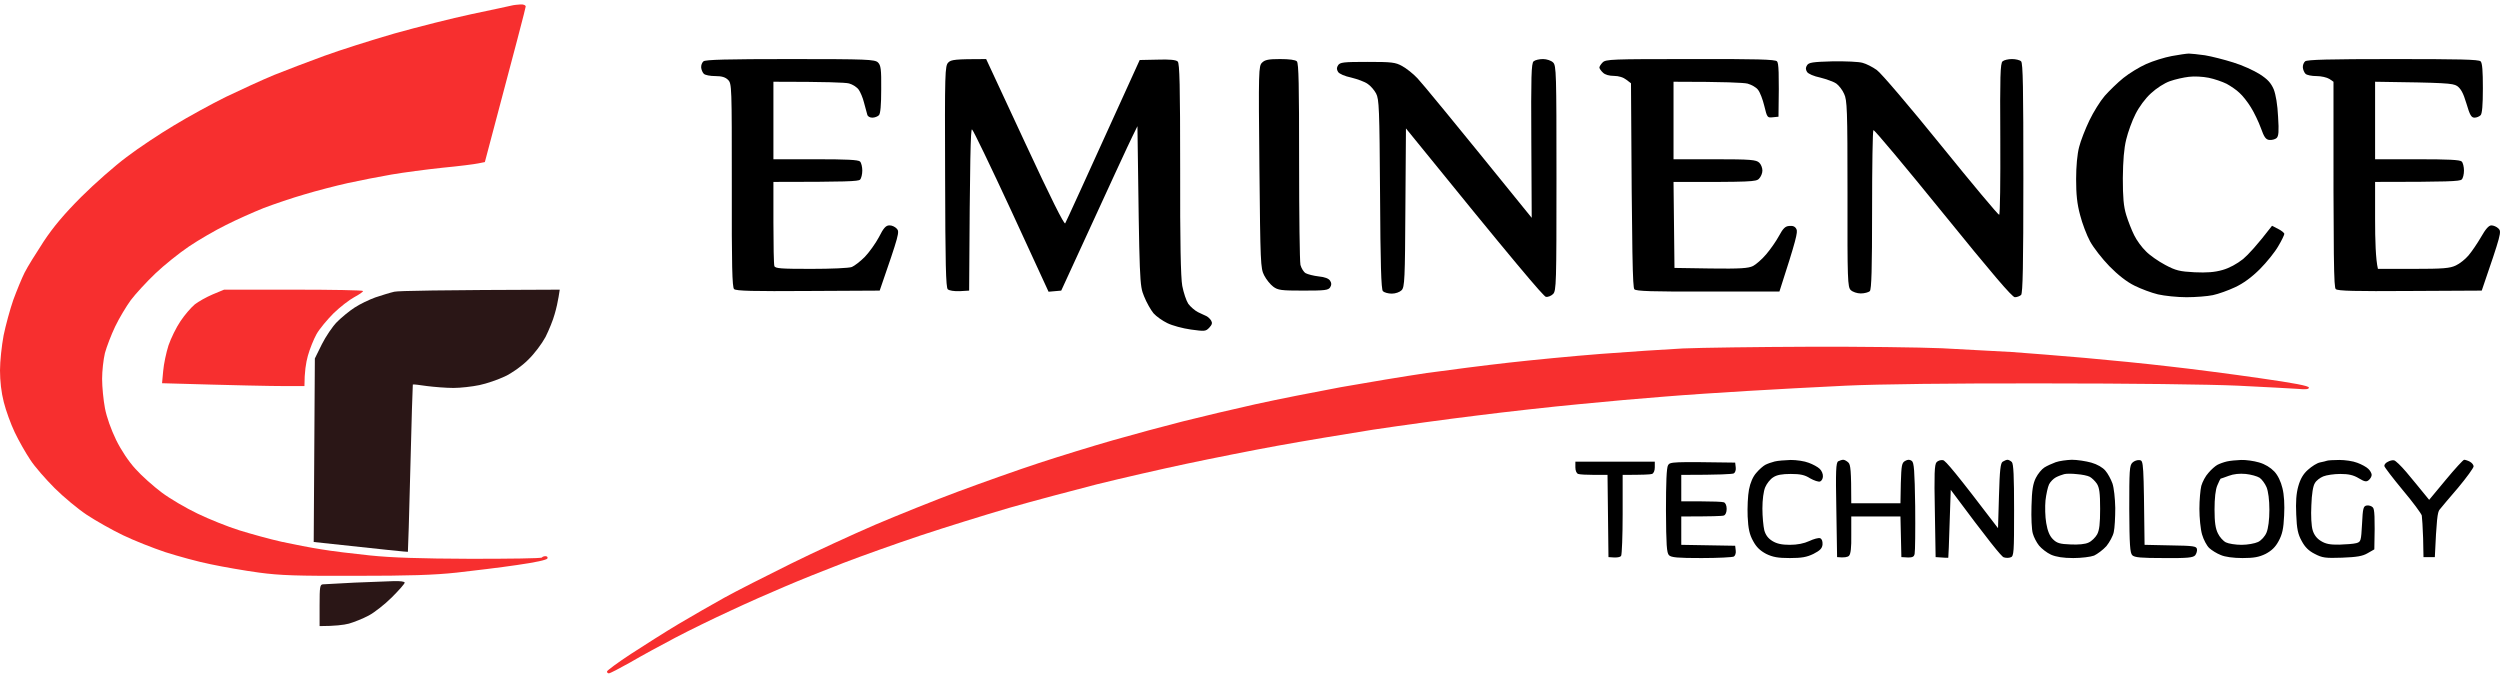
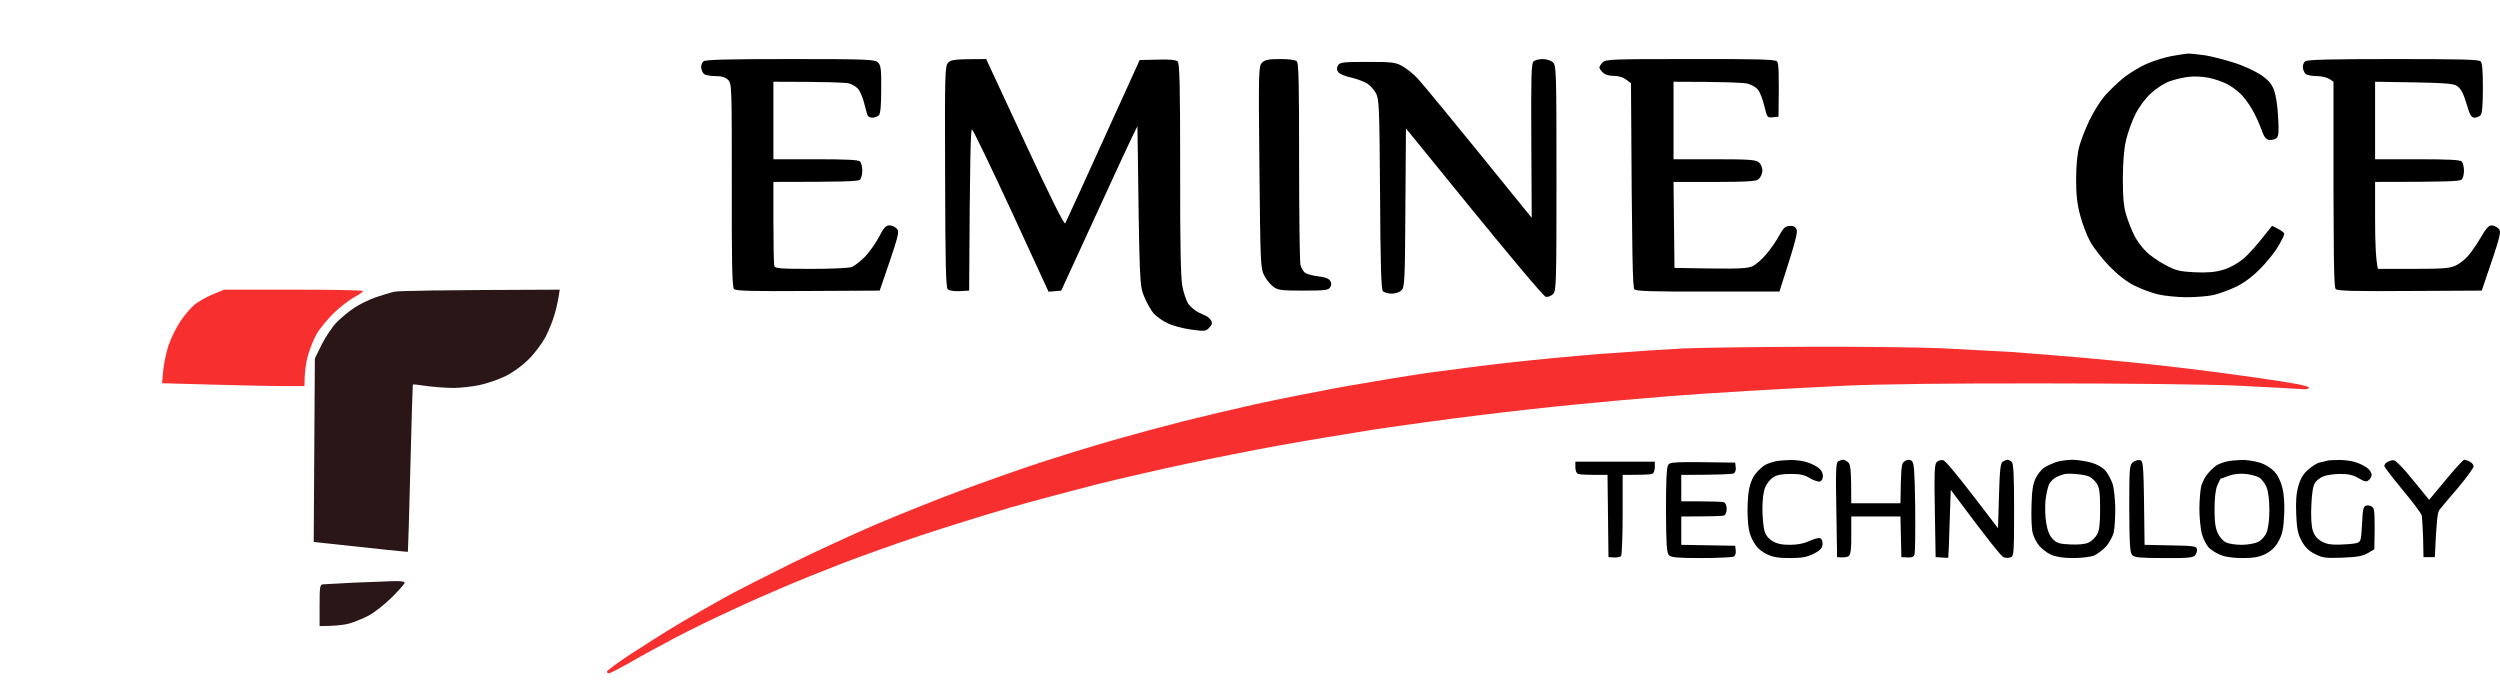
<svg xmlns="http://www.w3.org/2000/svg" width="169" height="46" viewBox="0 0 134 36" fill="none">
-   <path d="M25.289 0.518C26.343 0.295 27.306 0.092 27.417 0.062C27.529 0.032 27.741 0.011 27.894 0.001C28.066 -0.009 28.177 0.042 28.177 0.113C28.177 0.184 27.681 2.088 25.988 8.451L25.633 8.521C25.451 8.562 24.579 8.673 23.718 8.754C22.856 8.846 21.62 9.008 20.981 9.119C20.342 9.231 19.288 9.433 18.65 9.575C18.011 9.717 16.957 9.99 16.319 10.183C15.68 10.365 14.697 10.7 14.139 10.912C13.582 11.135 12.67 11.54 12.112 11.824C11.555 12.098 10.663 12.614 10.136 12.969C9.609 13.324 8.788 13.982 8.321 14.428C7.855 14.874 7.267 15.512 7.014 15.846C6.771 16.18 6.386 16.819 6.173 17.265C5.96 17.71 5.717 18.349 5.625 18.683C5.544 19.017 5.473 19.645 5.473 20.071C5.473 20.506 5.544 21.216 5.625 21.641C5.717 22.127 5.95 22.776 6.223 23.343C6.497 23.9 6.902 24.508 7.267 24.903C7.592 25.268 8.22 25.825 8.666 26.16C9.112 26.494 9.974 27 10.592 27.294C11.2 27.588 12.203 27.993 12.822 28.186C13.44 28.378 14.464 28.662 15.102 28.804C15.741 28.945 16.704 29.128 17.231 29.209C17.758 29.3 18.923 29.442 19.815 29.533C20.981 29.655 22.512 29.705 25.218 29.715C27.306 29.715 29.029 29.695 29.049 29.645C29.069 29.604 29.16 29.574 29.242 29.574C29.323 29.574 29.373 29.634 29.343 29.695C29.313 29.776 28.694 29.908 27.701 30.05C26.819 30.181 25.37 30.354 24.478 30.455C23.262 30.587 21.913 30.627 19.055 30.627C15.923 30.637 15.011 30.607 13.886 30.455C13.136 30.354 11.97 30.151 11.301 30.009C10.632 29.878 9.538 29.574 8.869 29.361C8.2 29.138 7.176 28.733 6.588 28.449C6 28.166 5.139 27.679 4.662 27.365C4.186 27.051 3.406 26.403 2.929 25.927C2.453 25.45 1.855 24.772 1.622 24.407C1.378 24.042 1.003 23.384 0.791 22.938C0.578 22.492 0.314 21.763 0.203 21.317C0.071 20.81 0 20.182 0 19.615C0 19.129 0.091 18.288 0.193 17.741C0.304 17.204 0.537 16.343 0.71 15.846C0.892 15.35 1.166 14.681 1.318 14.377C1.47 14.073 1.936 13.324 2.341 12.706C2.858 11.925 3.456 11.216 4.358 10.315C5.058 9.616 6.152 8.653 6.791 8.177C7.429 7.691 8.575 6.931 9.325 6.485C10.075 6.029 11.332 5.34 12.112 4.955C12.893 4.58 14.058 4.044 14.697 3.78C15.335 3.527 16.541 3.061 17.383 2.757C18.214 2.453 19.907 1.916 21.133 1.561C22.36 1.217 24.235 0.741 25.289 0.518Z" fill="#F72F2F" />
  <path d="M123.433 3.385C123.423 3.263 123.473 3.122 123.555 3.051C123.656 2.96 124.862 2.929 128.268 2.929C131.815 2.929 132.859 2.949 132.961 3.051C133.052 3.142 133.082 3.567 133.082 4.499C133.082 5.401 133.042 5.857 132.961 5.938C132.89 6.009 132.748 6.07 132.636 6.07C132.464 6.07 132.383 5.938 132.2 5.31C132.028 4.732 131.896 4.51 131.694 4.368C131.46 4.226 131.126 4.196 127.305 4.145V8.299H129.555C131.248 8.299 131.846 8.329 131.947 8.42C132.018 8.491 132.069 8.714 132.069 8.906C132.069 9.099 132.018 9.322 131.947 9.383C131.856 9.484 131.237 9.514 127.305 9.514V11.51C127.305 12.614 127.335 13.668 127.457 14.175H129.352C130.954 14.175 131.319 14.144 131.633 13.992C131.835 13.901 132.14 13.658 132.312 13.455C132.484 13.253 132.788 12.807 132.981 12.473C133.224 12.047 133.396 11.844 133.538 11.844C133.65 11.844 133.822 11.915 133.923 12.017C134.086 12.189 134.075 12.27 133.021 15.34L129.17 15.36C126.251 15.38 125.298 15.36 125.197 15.259C125.095 15.167 125.065 14.012 125.075 4.145L124.852 3.993C124.72 3.912 124.416 3.841 124.163 3.841C123.909 3.841 123.646 3.79 123.575 3.719C123.504 3.648 123.443 3.496 123.433 3.385Z" fill="black" />
  <path d="M20.12 15.704C20.454 15.593 20.91 15.451 21.133 15.4C21.356 15.35 23.444 15.309 30.002 15.289L29.941 15.674C29.911 15.877 29.82 16.302 29.728 16.606C29.647 16.91 29.424 17.457 29.242 17.822C29.039 18.197 28.644 18.723 28.309 19.047C27.965 19.392 27.448 19.757 27.063 19.939C26.698 20.111 26.09 20.324 25.694 20.405C25.309 20.486 24.681 20.557 24.306 20.557C23.921 20.557 23.282 20.506 22.887 20.456C22.481 20.395 22.137 20.354 22.127 20.375C22.116 20.395 22.056 22.411 21.995 24.863C21.934 27.314 21.873 29.331 21.863 29.341C21.853 29.351 20.708 29.239 16.815 28.814L16.876 18.977L17.251 18.217C17.454 17.812 17.819 17.265 18.062 17.021C18.305 16.778 18.721 16.434 19.005 16.251C19.278 16.069 19.785 15.826 20.12 15.704Z" fill="#2A1616" />
  <path d="M17.312 31.083C17.403 31.073 18.174 31.032 19.005 30.992C19.846 30.962 20.789 30.921 21.113 30.911C21.437 30.901 21.691 30.931 21.691 30.992C21.691 31.053 21.387 31.397 21.002 31.782C20.627 32.157 20.069 32.593 19.765 32.755C19.461 32.917 18.985 33.109 18.701 33.19C18.427 33.261 17.951 33.322 17.13 33.322V32.208C17.13 31.215 17.15 31.093 17.312 31.083Z" fill="#2A1616" />
  <path d="M10.44 16.079C10.632 15.927 11.068 15.684 11.402 15.542L12.011 15.289H15.73C17.788 15.289 19.46 15.319 19.46 15.36C19.46 15.411 19.247 15.552 18.984 15.694C18.72 15.836 18.224 16.221 17.879 16.555C17.545 16.89 17.129 17.386 16.967 17.67C16.815 17.943 16.602 18.47 16.501 18.835C16.399 19.2 16.318 19.706 16.318 20.456H15.173C14.555 20.456 12.832 20.425 8.686 20.304L8.747 19.645C8.777 19.281 8.909 18.663 9.031 18.278C9.162 17.893 9.456 17.295 9.679 16.971C9.902 16.636 10.247 16.241 10.44 16.079Z" fill="#F72F2F" />
  <path d="M85.799 18.733C87.248 18.622 89.235 18.49 90.208 18.44C91.181 18.399 94.211 18.359 96.948 18.349C99.685 18.338 102.898 18.379 104.094 18.43C105.29 18.49 106.982 18.581 107.844 18.632C108.706 18.693 110.459 18.835 111.746 18.946C113.034 19.058 115.061 19.26 116.257 19.402C117.453 19.534 119.632 19.817 121.102 20.03C122.956 20.294 123.757 20.446 123.757 20.537C123.757 20.628 123.595 20.648 123.179 20.608C122.855 20.587 121.406 20.506 119.956 20.436C118.395 20.365 114.148 20.314 109.516 20.314C104.672 20.304 100.658 20.354 98.925 20.436C97.394 20.506 95.022 20.638 93.654 20.719C92.286 20.8 90.279 20.932 89.194 21.023C88.11 21.104 86.052 21.287 84.633 21.428C83.214 21.56 80.751 21.834 79.16 22.036C77.569 22.229 75.065 22.573 73.585 22.796C72.105 23.029 69.805 23.414 68.467 23.657C67.129 23.9 64.939 24.336 63.602 24.62C62.264 24.903 60.094 25.4 58.787 25.724C57.48 26.058 55.351 26.625 54.074 26.99C52.797 27.365 50.668 28.024 49.361 28.459C48.053 28.895 46.178 29.564 45.205 29.938C44.232 30.313 42.813 30.881 42.063 31.205C41.313 31.519 39.985 32.106 39.124 32.512C38.262 32.907 36.934 33.555 36.184 33.95C35.434 34.345 34.35 34.933 33.782 35.267C33.204 35.592 32.698 35.855 32.637 35.855C32.576 35.855 32.535 35.814 32.535 35.754C32.535 35.703 33.113 35.277 33.823 34.811C34.542 34.345 35.688 33.616 36.387 33.2C37.086 32.785 38.181 32.157 38.82 31.802C39.458 31.448 41.06 30.637 42.367 29.989C43.675 29.341 45.732 28.398 46.928 27.882C48.124 27.375 50.131 26.565 51.388 26.099C52.645 25.633 54.581 24.944 55.696 24.579C56.811 24.214 58.584 23.667 59.649 23.363C60.713 23.059 62.395 22.604 63.399 22.35C64.402 22.097 66.156 21.682 67.301 21.428C68.446 21.175 70.494 20.77 71.862 20.517C73.231 20.273 75.308 19.929 76.474 19.757C77.639 19.595 79.626 19.341 80.883 19.2C82.14 19.058 84.349 18.845 85.799 18.733Z" fill="#F72F2F" />
  <path d="M115.041 3.193C115.406 3.03 116.024 2.838 116.409 2.767C116.794 2.696 117.21 2.635 117.321 2.635C117.433 2.635 117.818 2.676 118.183 2.726C118.548 2.787 119.227 2.96 119.703 3.111C120.18 3.253 120.818 3.547 121.122 3.74C121.548 4.013 121.72 4.206 121.872 4.55C121.984 4.844 122.075 5.371 122.105 6.019C122.156 6.809 122.136 7.063 122.024 7.164C121.943 7.235 121.771 7.275 121.639 7.265C121.446 7.245 121.355 7.113 121.183 6.627C121.061 6.293 120.818 5.786 120.646 5.513C120.473 5.229 120.2 4.884 120.038 4.743C119.886 4.591 119.571 4.378 119.348 4.256C119.125 4.145 118.69 3.993 118.385 3.932C118.081 3.871 117.605 3.841 117.321 3.881C117.048 3.912 116.591 4.013 116.308 4.114C116.014 4.216 115.588 4.489 115.294 4.763C114.99 5.036 114.656 5.492 114.463 5.877C114.28 6.232 114.058 6.85 113.966 7.235C113.845 7.721 113.794 8.38 113.784 9.312C113.784 10.355 113.824 10.821 113.966 11.287C114.068 11.621 114.26 12.108 114.392 12.371C114.524 12.645 114.808 13.03 115.02 13.232C115.223 13.445 115.689 13.769 116.054 13.962C116.622 14.266 116.835 14.316 117.625 14.357C118.284 14.387 118.7 14.357 119.125 14.235C119.49 14.134 119.896 13.911 120.23 13.648C120.514 13.405 120.98 12.908 121.781 11.865L122.115 12.037C122.298 12.128 122.44 12.25 122.44 12.3C122.44 12.351 122.298 12.655 122.115 12.959C121.943 13.263 121.497 13.82 121.132 14.185C120.686 14.63 120.24 14.955 119.804 15.157C119.44 15.329 118.902 15.522 118.608 15.583C118.325 15.643 117.686 15.694 117.2 15.694C116.703 15.694 116.024 15.623 115.669 15.542C115.324 15.461 114.757 15.248 114.412 15.076C113.997 14.874 113.52 14.499 113.064 14.033C112.679 13.638 112.213 13.04 112.03 12.706C111.848 12.371 111.605 11.733 111.493 11.287C111.331 10.69 111.28 10.183 111.28 9.362C111.28 8.684 111.341 8.015 111.442 7.64C111.524 7.306 111.777 6.667 111.99 6.222C112.203 5.776 112.568 5.188 112.811 4.905C113.054 4.631 113.5 4.195 113.814 3.942C114.128 3.689 114.676 3.355 115.041 3.193Z" fill="black" />
  <path d="M37.583 3.385C37.573 3.263 37.624 3.122 37.705 3.051C37.806 2.96 38.992 2.929 42.357 2.929C46.503 2.929 46.888 2.949 47.06 3.111C47.212 3.263 47.243 3.466 47.233 4.55C47.233 5.401 47.192 5.857 47.111 5.938C47.04 6.009 46.888 6.07 46.756 6.07C46.614 6.07 46.503 5.999 46.483 5.897C46.452 5.796 46.381 5.513 46.31 5.259C46.249 5.006 46.118 4.702 46.026 4.57C45.935 4.439 45.702 4.287 45.51 4.236C45.317 4.185 44.324 4.145 41.455 4.145V8.299H43.715C45.398 8.299 45.996 8.329 46.097 8.42C46.168 8.491 46.219 8.714 46.219 8.906C46.219 9.099 46.168 9.322 46.097 9.393C46.006 9.484 45.388 9.514 41.455 9.514V11.692C41.455 12.888 41.475 13.941 41.506 14.023C41.546 14.154 41.861 14.175 43.482 14.175C44.536 14.175 45.52 14.134 45.661 14.073C45.803 14.012 46.108 13.779 46.351 13.536C46.584 13.293 46.928 12.817 47.111 12.473C47.354 11.986 47.486 11.844 47.668 11.844C47.79 11.834 47.972 11.915 48.064 12.017C48.226 12.189 48.206 12.29 47.151 15.34L43.32 15.36C40.401 15.38 39.448 15.36 39.347 15.258C39.246 15.167 39.215 14.023 39.225 9.697C39.225 4.378 39.225 4.246 39.023 4.044C38.881 3.902 38.688 3.841 38.343 3.841C38.07 3.841 37.796 3.79 37.725 3.719C37.654 3.648 37.593 3.496 37.583 3.385Z" fill="black" />
  <path d="M50.658 9.22C50.638 3.608 50.648 3.294 50.831 3.111C50.983 2.96 51.175 2.929 52.858 2.929L54.936 7.397C56.334 10.406 57.044 11.824 57.095 11.733C57.145 11.652 58.057 9.656 61.088 2.98L62.041 2.96C62.69 2.939 63.034 2.97 63.125 3.061C63.227 3.152 63.257 4.337 63.257 8.805C63.247 12.726 63.288 14.63 63.369 15.086C63.44 15.451 63.581 15.877 63.693 16.049C63.815 16.211 64.048 16.413 64.21 16.494C64.372 16.576 64.585 16.667 64.666 16.707C64.747 16.748 64.869 16.859 64.919 16.95C64.99 17.072 64.97 17.163 64.818 17.325C64.626 17.528 64.575 17.528 63.835 17.427C63.399 17.366 62.831 17.214 62.568 17.082C62.315 16.96 61.98 16.727 61.828 16.555C61.686 16.383 61.453 15.978 61.321 15.643C61.079 15.048 61.078 14.985 60.968 6.611L60.967 6.526L60.693 7.083C60.541 7.387 59.618 9.372 56.882 15.34L56.203 15.4L54.206 11.064C53.101 8.684 52.158 6.718 52.098 6.698C52.027 6.688 51.986 8.076 51.946 15.34L51.439 15.37C51.135 15.38 50.881 15.34 50.8 15.269C50.699 15.167 50.669 13.911 50.658 9.22Z" fill="black" />
  <path d="M67.504 8.714C67.453 3.517 67.463 3.304 67.646 3.122C67.798 2.97 67.99 2.929 68.609 2.929C69.095 2.929 69.43 2.97 69.511 3.051C69.612 3.152 69.632 4.317 69.632 8.4C69.632 11.267 69.663 13.769 69.704 13.962C69.754 14.144 69.876 14.347 69.987 14.408C70.099 14.468 70.413 14.549 70.687 14.58C71.001 14.61 71.224 14.691 71.295 14.813C71.376 14.934 71.376 15.036 71.295 15.167C71.193 15.319 71.011 15.34 69.856 15.34C68.68 15.34 68.497 15.319 68.244 15.127C68.092 15.015 67.869 14.742 67.757 14.519C67.565 14.144 67.555 13.871 67.504 8.714Z" fill="black" />
  <path d="M82.079 7.306C82.059 3.871 82.079 3.152 82.201 3.051C82.282 2.98 82.505 2.929 82.708 2.929C82.9 2.929 83.144 3.01 83.245 3.111C83.417 3.274 83.427 3.659 83.427 9.312C83.427 14.955 83.417 15.35 83.245 15.522C83.144 15.623 82.971 15.694 82.86 15.674C82.738 15.654 81.248 13.911 75.359 6.647L75.329 10.892C75.309 14.742 75.288 15.157 75.126 15.319C75.025 15.421 74.802 15.502 74.599 15.502C74.406 15.502 74.194 15.441 74.123 15.37C74.031 15.269 73.991 13.911 73.971 10.173C73.94 5.573 73.92 5.077 73.758 4.773C73.667 4.601 73.464 4.358 73.302 4.256C73.15 4.145 72.754 4.003 72.43 3.922C72.085 3.851 71.781 3.719 71.721 3.618C71.639 3.486 71.639 3.385 71.721 3.263C71.822 3.101 72.014 3.081 73.291 3.081C74.589 3.081 74.792 3.101 75.156 3.304C75.379 3.426 75.754 3.719 75.978 3.962C76.211 4.206 77.68 5.979 82.1 11.439L82.079 7.306Z" fill="black" />
  <path d="M85.728 3.395C85.718 3.344 85.799 3.213 85.9 3.111C86.073 2.939 86.367 2.929 90.603 2.929C94.171 2.919 95.154 2.949 95.246 3.051C95.337 3.142 95.367 3.588 95.327 6.019L95.023 6.049C94.729 6.08 94.719 6.07 94.567 5.442C94.485 5.097 94.333 4.702 94.232 4.58C94.141 4.449 93.887 4.307 93.674 4.246C93.472 4.195 92.489 4.145 89.701 4.145V8.299H91.901C93.857 8.299 94.131 8.329 94.293 8.481C94.394 8.572 94.465 8.765 94.465 8.906C94.465 9.048 94.384 9.241 94.283 9.342C94.131 9.504 93.887 9.524 89.701 9.514L89.752 14.124L91.698 14.154C93.269 14.175 93.715 14.144 93.958 14.023C94.121 13.941 94.445 13.658 94.668 13.394C94.901 13.121 95.205 12.685 95.357 12.402C95.57 12.007 95.692 11.885 95.904 11.875C96.107 11.854 96.219 11.905 96.29 12.047C96.371 12.199 96.279 12.604 95.377 15.39H91.556C88.546 15.4 87.694 15.37 87.603 15.269C87.512 15.167 87.472 13.739 87.421 4.226L87.167 4.033C87.015 3.912 86.762 3.831 86.509 3.831C86.255 3.831 86.032 3.77 85.921 3.659C85.819 3.567 85.738 3.446 85.728 3.395Z" fill="black" />
-   <path d="M107.216 7.204C107.196 3.851 107.216 3.152 107.338 3.051C107.419 2.98 107.642 2.929 107.844 2.929C108.037 2.929 108.26 2.98 108.331 3.051C108.432 3.152 108.452 4.499 108.452 9.312C108.452 13.992 108.422 15.471 108.331 15.573C108.26 15.633 108.118 15.694 107.996 15.694C107.854 15.694 106.79 14.448 104.145 11.186C102.138 8.714 100.465 6.708 100.415 6.738C100.374 6.759 100.344 8.684 100.344 11.014C100.344 14.195 100.313 15.269 100.222 15.37C100.151 15.431 99.938 15.492 99.736 15.492C99.543 15.492 99.3 15.411 99.198 15.309C99.036 15.147 99.016 14.803 99.026 10.152C99.026 5.604 99.006 5.128 98.844 4.793C98.752 4.58 98.56 4.337 98.418 4.236C98.276 4.145 97.891 4.003 97.567 3.922C97.222 3.851 96.918 3.719 96.857 3.618C96.776 3.486 96.776 3.385 96.857 3.263C96.948 3.111 97.161 3.081 98.225 3.051C98.915 3.041 99.644 3.071 99.837 3.132C100.03 3.182 100.374 3.355 100.597 3.517C100.82 3.669 102.371 5.492 104.043 7.559C105.716 9.626 107.115 11.297 107.155 11.277C107.206 11.257 107.226 9.423 107.216 7.204Z" fill="black" />
  <path fill-rule="evenodd" clip-rule="evenodd" d="M95.985 24.417C96.289 24.417 96.725 24.478 96.948 24.569C97.171 24.65 97.434 24.792 97.536 24.893C97.637 24.984 97.718 25.167 97.708 25.298C97.708 25.42 97.637 25.541 97.556 25.572C97.475 25.602 97.232 25.521 97.019 25.4C96.735 25.217 96.492 25.167 95.985 25.167C95.519 25.167 95.235 25.217 95.042 25.349C94.89 25.44 94.698 25.683 94.617 25.876C94.525 26.088 94.465 26.544 94.465 27.021C94.465 27.446 94.515 27.973 94.566 28.186C94.637 28.439 94.769 28.621 95.002 28.763C95.235 28.905 95.499 28.966 95.934 28.966C96.33 28.966 96.695 28.895 96.978 28.763C97.212 28.652 97.475 28.581 97.556 28.611C97.647 28.642 97.698 28.763 97.688 28.945C97.668 29.158 97.556 29.27 97.201 29.452C96.847 29.624 96.573 29.675 95.934 29.675C95.296 29.675 95.022 29.624 94.667 29.452C94.343 29.28 94.14 29.087 93.968 28.763C93.775 28.419 93.704 28.105 93.674 27.446C93.654 26.97 93.684 26.322 93.745 26.008C93.816 25.633 93.958 25.308 94.14 25.106C94.292 24.924 94.505 24.741 94.617 24.68C94.728 24.62 94.961 24.538 95.124 24.498C95.286 24.457 95.681 24.427 95.985 24.417ZM98.803 24.407C98.864 24.407 98.995 24.478 99.076 24.559C99.188 24.67 99.228 24.954 99.228 26.737H101.864L101.884 25.663C101.914 24.701 101.935 24.569 102.117 24.468C102.259 24.387 102.36 24.387 102.472 24.468C102.594 24.559 102.624 24.974 102.654 26.899C102.665 28.175 102.654 29.32 102.624 29.452C102.583 29.634 102.512 29.675 101.914 29.624L101.864 27.446H99.228V28.439C99.239 29.118 99.198 29.462 99.107 29.553C99.036 29.624 98.864 29.665 98.468 29.624L98.428 27.102C98.387 24.984 98.407 24.559 98.529 24.488C98.61 24.447 98.732 24.407 98.793 24.407H98.803ZM104.144 24.427C104.276 24.447 104.844 25.116 107.094 28.074L107.145 26.342C107.185 24.944 107.226 24.579 107.347 24.508C107.428 24.457 107.55 24.407 107.601 24.407C107.651 24.407 107.763 24.457 107.834 24.528C107.925 24.63 107.955 25.268 107.955 27.122C107.955 29.361 107.945 29.584 107.773 29.634C107.682 29.675 107.509 29.675 107.398 29.634C107.286 29.604 106.607 28.773 104.56 26.018L104.499 27.821C104.469 28.814 104.438 29.634 104.428 29.655C104.418 29.665 104.256 29.665 103.749 29.624L103.708 27.152C103.668 25.177 103.688 24.66 103.8 24.538C103.871 24.457 104.023 24.407 104.144 24.427ZM111.047 24.407C111.331 24.407 111.797 24.478 112.091 24.559C112.415 24.65 112.709 24.822 112.851 24.994C112.983 25.146 113.145 25.45 113.226 25.673C113.307 25.906 113.368 26.474 113.378 26.99C113.378 27.487 113.348 28.074 113.297 28.287C113.256 28.49 113.074 28.824 112.902 29.037C112.719 29.239 112.415 29.462 112.243 29.543C112.06 29.614 111.554 29.675 111.128 29.675C110.591 29.675 110.205 29.614 109.932 29.493C109.709 29.391 109.425 29.168 109.293 29.006C109.162 28.844 109.009 28.55 108.959 28.358C108.898 28.165 108.868 27.507 108.888 26.889C108.908 26.028 108.969 25.683 109.121 25.379C109.232 25.157 109.435 24.913 109.577 24.822C109.719 24.731 109.993 24.609 110.185 24.538C110.378 24.468 110.773 24.417 111.047 24.407V24.407ZM110.195 25.349C110.064 25.42 109.901 25.582 109.83 25.724C109.76 25.866 109.678 26.251 109.638 26.585C109.607 26.919 109.618 27.466 109.678 27.801C109.749 28.226 109.861 28.49 110.033 28.662C110.246 28.875 110.408 28.925 110.976 28.945C111.391 28.966 111.766 28.935 111.949 28.844C112.111 28.773 112.314 28.571 112.405 28.409C112.527 28.186 112.567 27.831 112.567 27.041C112.567 26.19 112.527 25.906 112.395 25.693C112.293 25.541 112.121 25.379 112.01 25.319C111.898 25.258 111.594 25.197 111.32 25.177C111.057 25.146 110.753 25.146 110.641 25.177C110.53 25.207 110.327 25.278 110.195 25.349ZM114.685 24.427C114.898 24.457 114.898 24.498 114.949 28.966L116.338 28.996C117.574 29.016 117.736 29.037 117.757 29.199C117.777 29.29 117.726 29.442 117.665 29.523C117.554 29.655 117.26 29.685 115.993 29.675C114.756 29.675 114.412 29.645 114.29 29.523C114.169 29.401 114.138 28.976 114.128 27.051C114.128 24.984 114.138 24.711 114.3 24.559C114.392 24.468 114.564 24.407 114.685 24.427ZM120.118 24.417C120.372 24.407 120.807 24.468 121.081 24.549C121.405 24.64 121.699 24.822 121.902 25.035C122.095 25.238 122.257 25.582 122.338 25.926C122.429 26.281 122.46 26.818 122.429 27.395C122.399 28.105 122.328 28.409 122.135 28.763C121.963 29.087 121.76 29.28 121.436 29.452C121.081 29.624 120.807 29.675 120.199 29.675C119.713 29.675 119.257 29.614 119.034 29.513C118.821 29.432 118.547 29.259 118.415 29.138C118.284 29.016 118.111 28.692 118.03 28.409C117.949 28.135 117.888 27.517 117.888 27.041C117.888 26.565 117.939 26.008 117.99 25.805C118.051 25.592 118.213 25.278 118.375 25.106C118.527 24.924 118.74 24.741 118.851 24.68C118.963 24.62 119.186 24.538 119.358 24.498C119.53 24.457 119.865 24.427 120.118 24.417ZM119.024 25.42C119.013 25.42 118.932 25.582 118.851 25.774C118.75 25.997 118.699 26.474 118.699 27.071C118.699 27.76 118.75 28.095 118.882 28.358C118.973 28.55 119.165 28.763 119.307 28.834C119.449 28.905 119.824 28.966 120.149 28.966C120.463 28.966 120.858 28.895 121.03 28.814C121.203 28.733 121.405 28.51 121.487 28.307C121.578 28.084 121.639 27.628 121.639 27.091C121.639 26.555 121.578 26.099 121.487 25.876C121.405 25.683 121.233 25.45 121.112 25.369C120.98 25.288 120.655 25.197 120.372 25.167C120.047 25.136 119.723 25.167 119.459 25.268C119.236 25.349 119.044 25.42 119.024 25.42ZM125.389 24.417C125.693 24.417 126.129 24.478 126.352 24.569C126.575 24.65 126.838 24.792 126.94 24.893C127.041 24.984 127.122 25.136 127.122 25.217C127.122 25.298 127.051 25.43 126.96 25.501C126.838 25.602 126.737 25.582 126.433 25.4C126.149 25.227 125.885 25.167 125.44 25.167C125.105 25.167 124.7 25.227 124.527 25.298C124.355 25.369 124.152 25.521 124.081 25.653C123.98 25.795 123.909 26.241 123.889 26.838C123.858 27.395 123.889 27.963 123.96 28.186C124.031 28.429 124.183 28.631 124.406 28.763C124.649 28.915 124.892 28.966 125.389 28.956C125.754 28.945 126.159 28.915 126.301 28.875C126.544 28.804 126.554 28.763 126.605 27.851C126.646 26.99 126.676 26.889 126.859 26.858C126.97 26.838 127.122 26.889 127.183 26.96C127.274 27.051 127.305 27.416 127.264 29.209L126.909 29.412C126.636 29.574 126.331 29.624 125.541 29.655C124.639 29.685 124.477 29.665 124.071 29.452C123.747 29.29 123.544 29.087 123.372 28.763C123.169 28.398 123.108 28.115 123.078 27.345C123.047 26.666 123.078 26.22 123.189 25.825C123.301 25.43 123.453 25.167 123.706 24.944C123.909 24.761 124.193 24.579 124.355 24.549C124.507 24.518 124.679 24.478 124.73 24.457C124.781 24.437 125.085 24.417 125.389 24.417ZM128.318 24.437C128.399 24.447 128.693 24.731 128.977 25.065C129.261 25.41 129.656 25.876 130.203 26.555L131.095 25.481C131.582 24.893 132.028 24.407 132.078 24.407C132.129 24.407 132.271 24.447 132.383 24.508C132.494 24.569 132.585 24.68 132.585 24.761C132.585 24.842 132.21 25.359 131.754 25.906C131.288 26.443 130.842 26.98 130.761 27.081C130.649 27.213 130.599 27.618 130.507 29.624H129.899L129.879 28.611C129.859 28.054 129.828 27.507 129.808 27.395C129.778 27.284 129.322 26.666 128.784 26.028C128.257 25.39 127.811 24.812 127.801 24.741C127.791 24.67 127.872 24.569 127.984 24.518C128.085 24.457 128.237 24.417 128.318 24.437ZM84.44 24.508H88.697V24.812C88.697 24.994 88.637 25.136 88.545 25.167C88.464 25.197 88.079 25.217 86.974 25.217V27.325C86.974 28.48 86.934 29.482 86.893 29.553C86.853 29.624 86.691 29.675 86.214 29.624L86.163 25.217H85.454C85.059 25.217 84.674 25.197 84.593 25.167C84.501 25.136 84.44 24.994 84.44 24.812V24.508ZM93.005 24.559L93.035 24.812C93.056 24.954 93.005 25.096 92.934 25.136C92.863 25.177 92.194 25.217 90.116 25.217V26.636H91.181C91.769 26.636 92.316 26.656 92.397 26.686C92.488 26.717 92.549 26.858 92.549 27.041C92.549 27.223 92.488 27.365 92.397 27.395C92.316 27.426 91.769 27.446 90.116 27.446V28.966L93.005 29.016L93.035 29.27C93.056 29.412 93.005 29.553 92.934 29.594C92.863 29.634 92.083 29.675 91.201 29.675C89.924 29.675 89.579 29.645 89.458 29.523C89.336 29.401 89.306 28.976 89.296 27.132C89.296 25.633 89.326 24.832 89.407 24.701C89.508 24.518 89.62 24.508 93.005 24.559Z" fill="black" />
</svg>